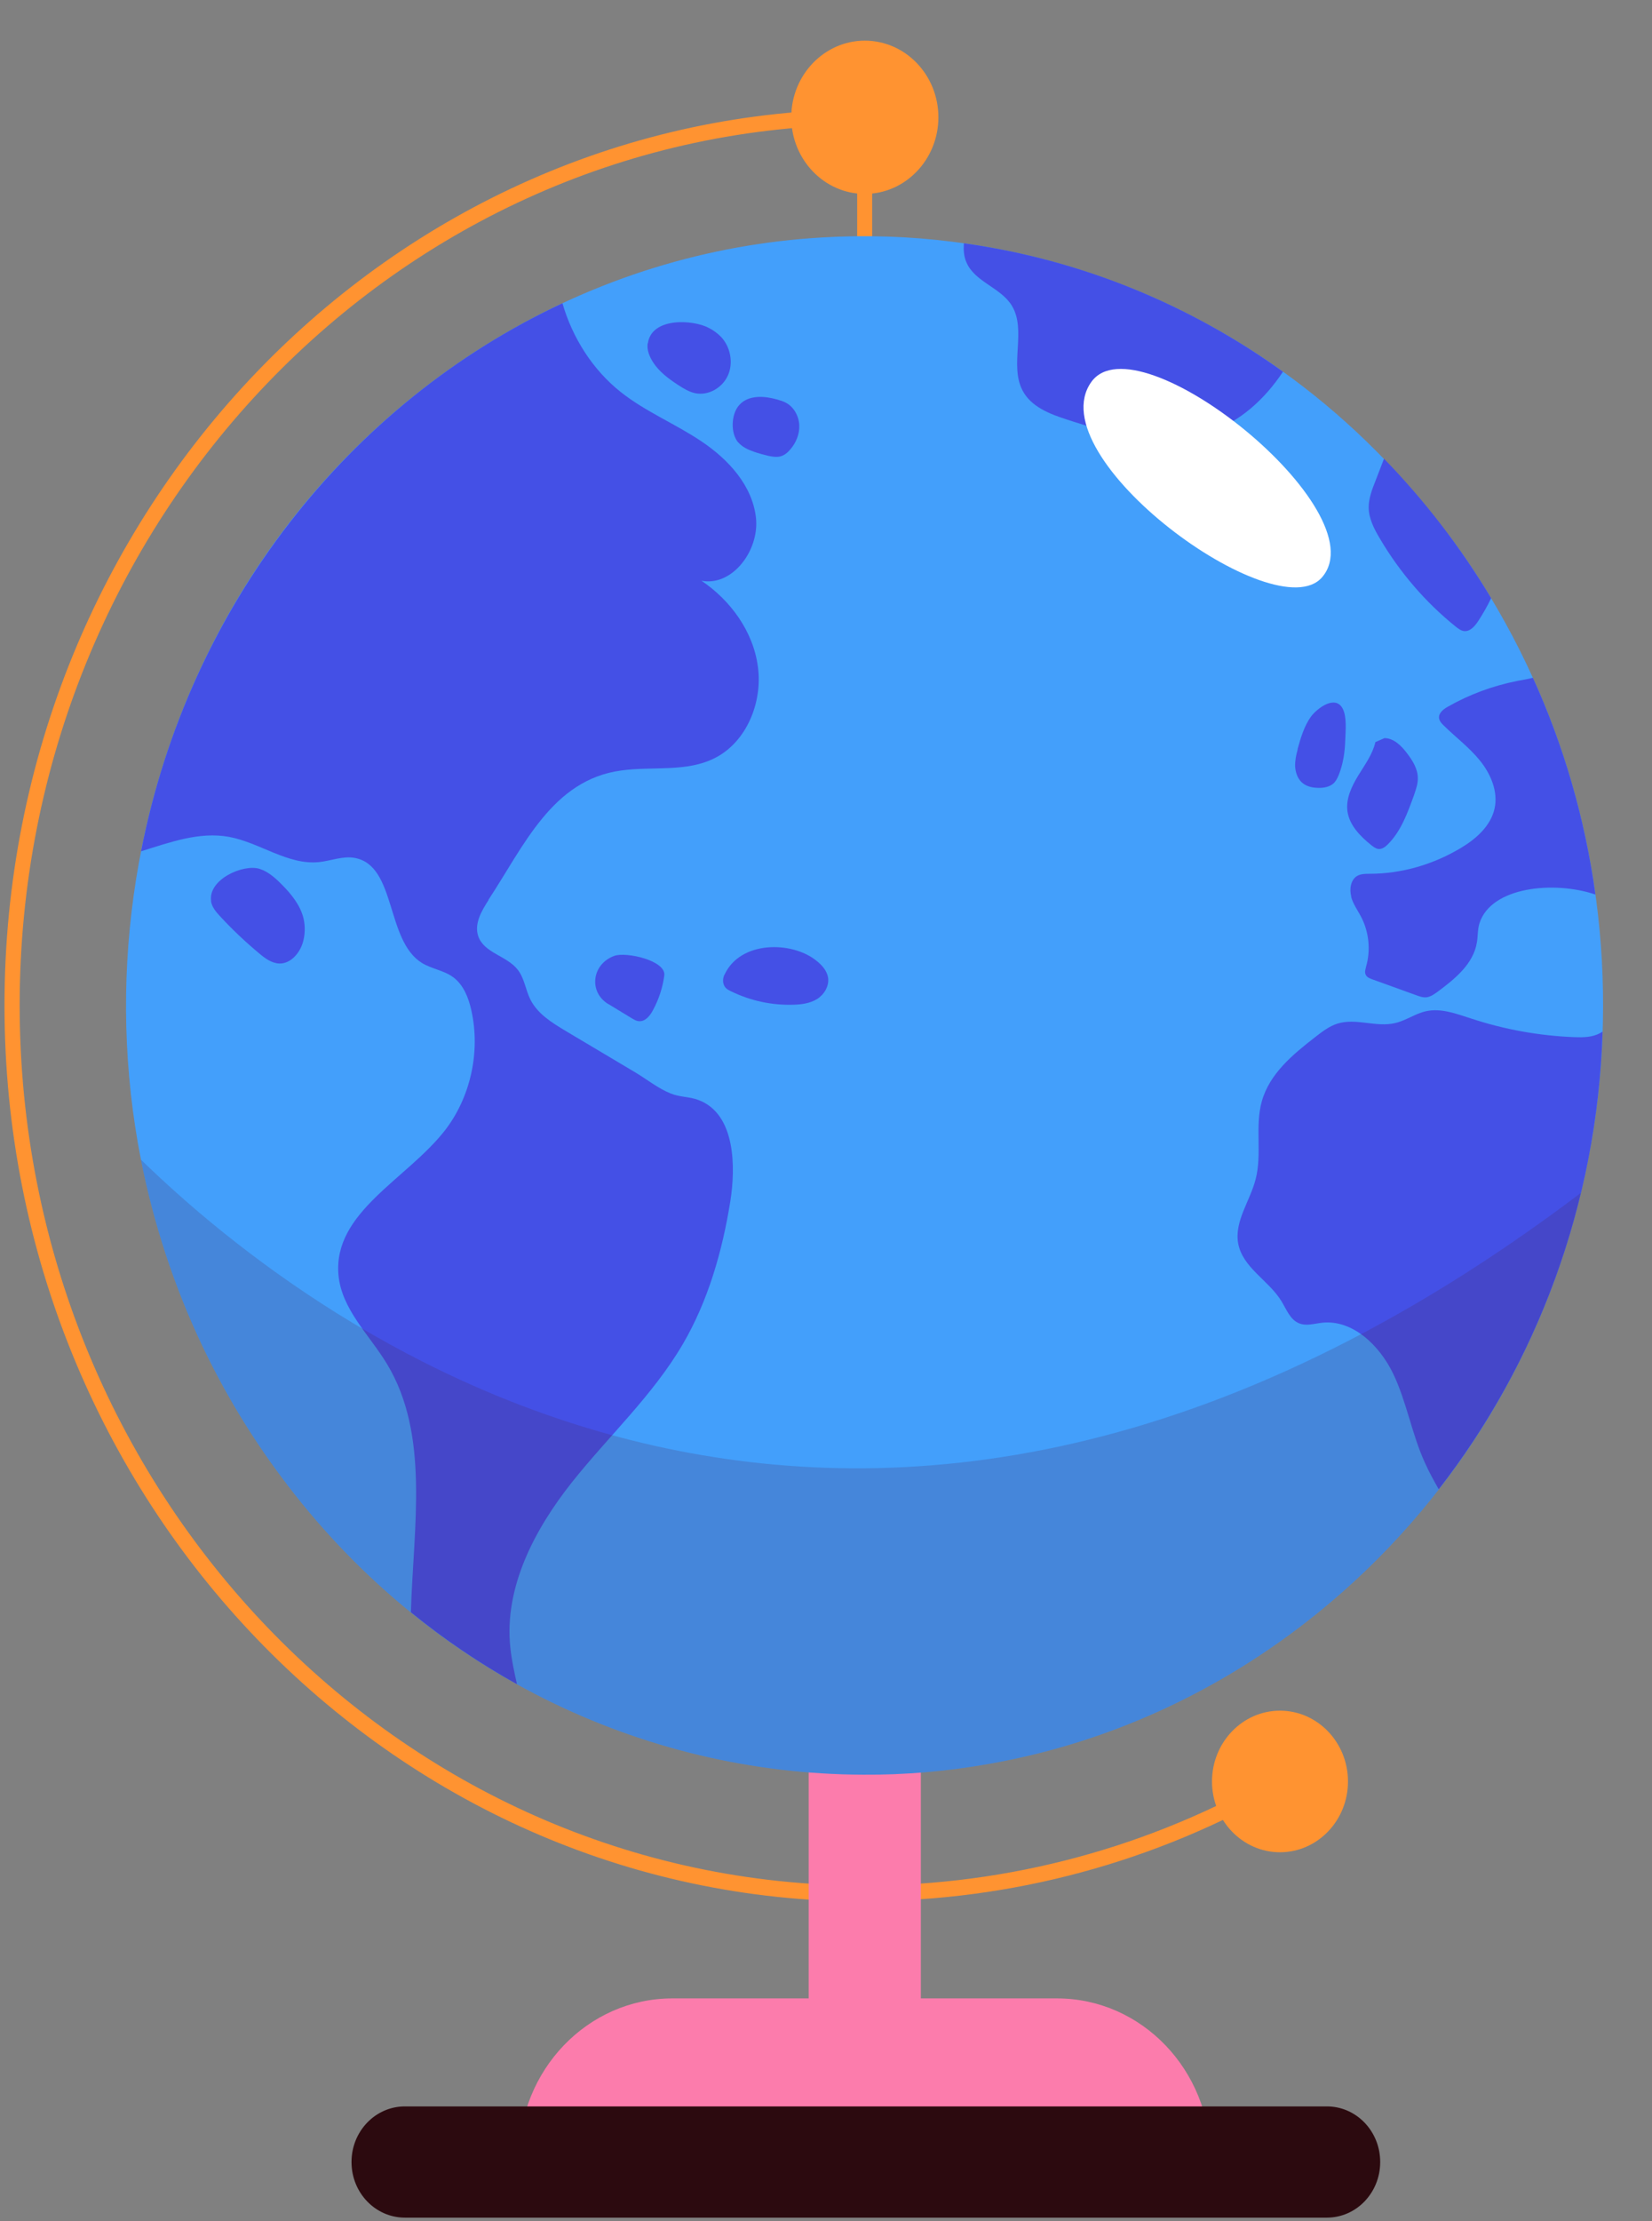
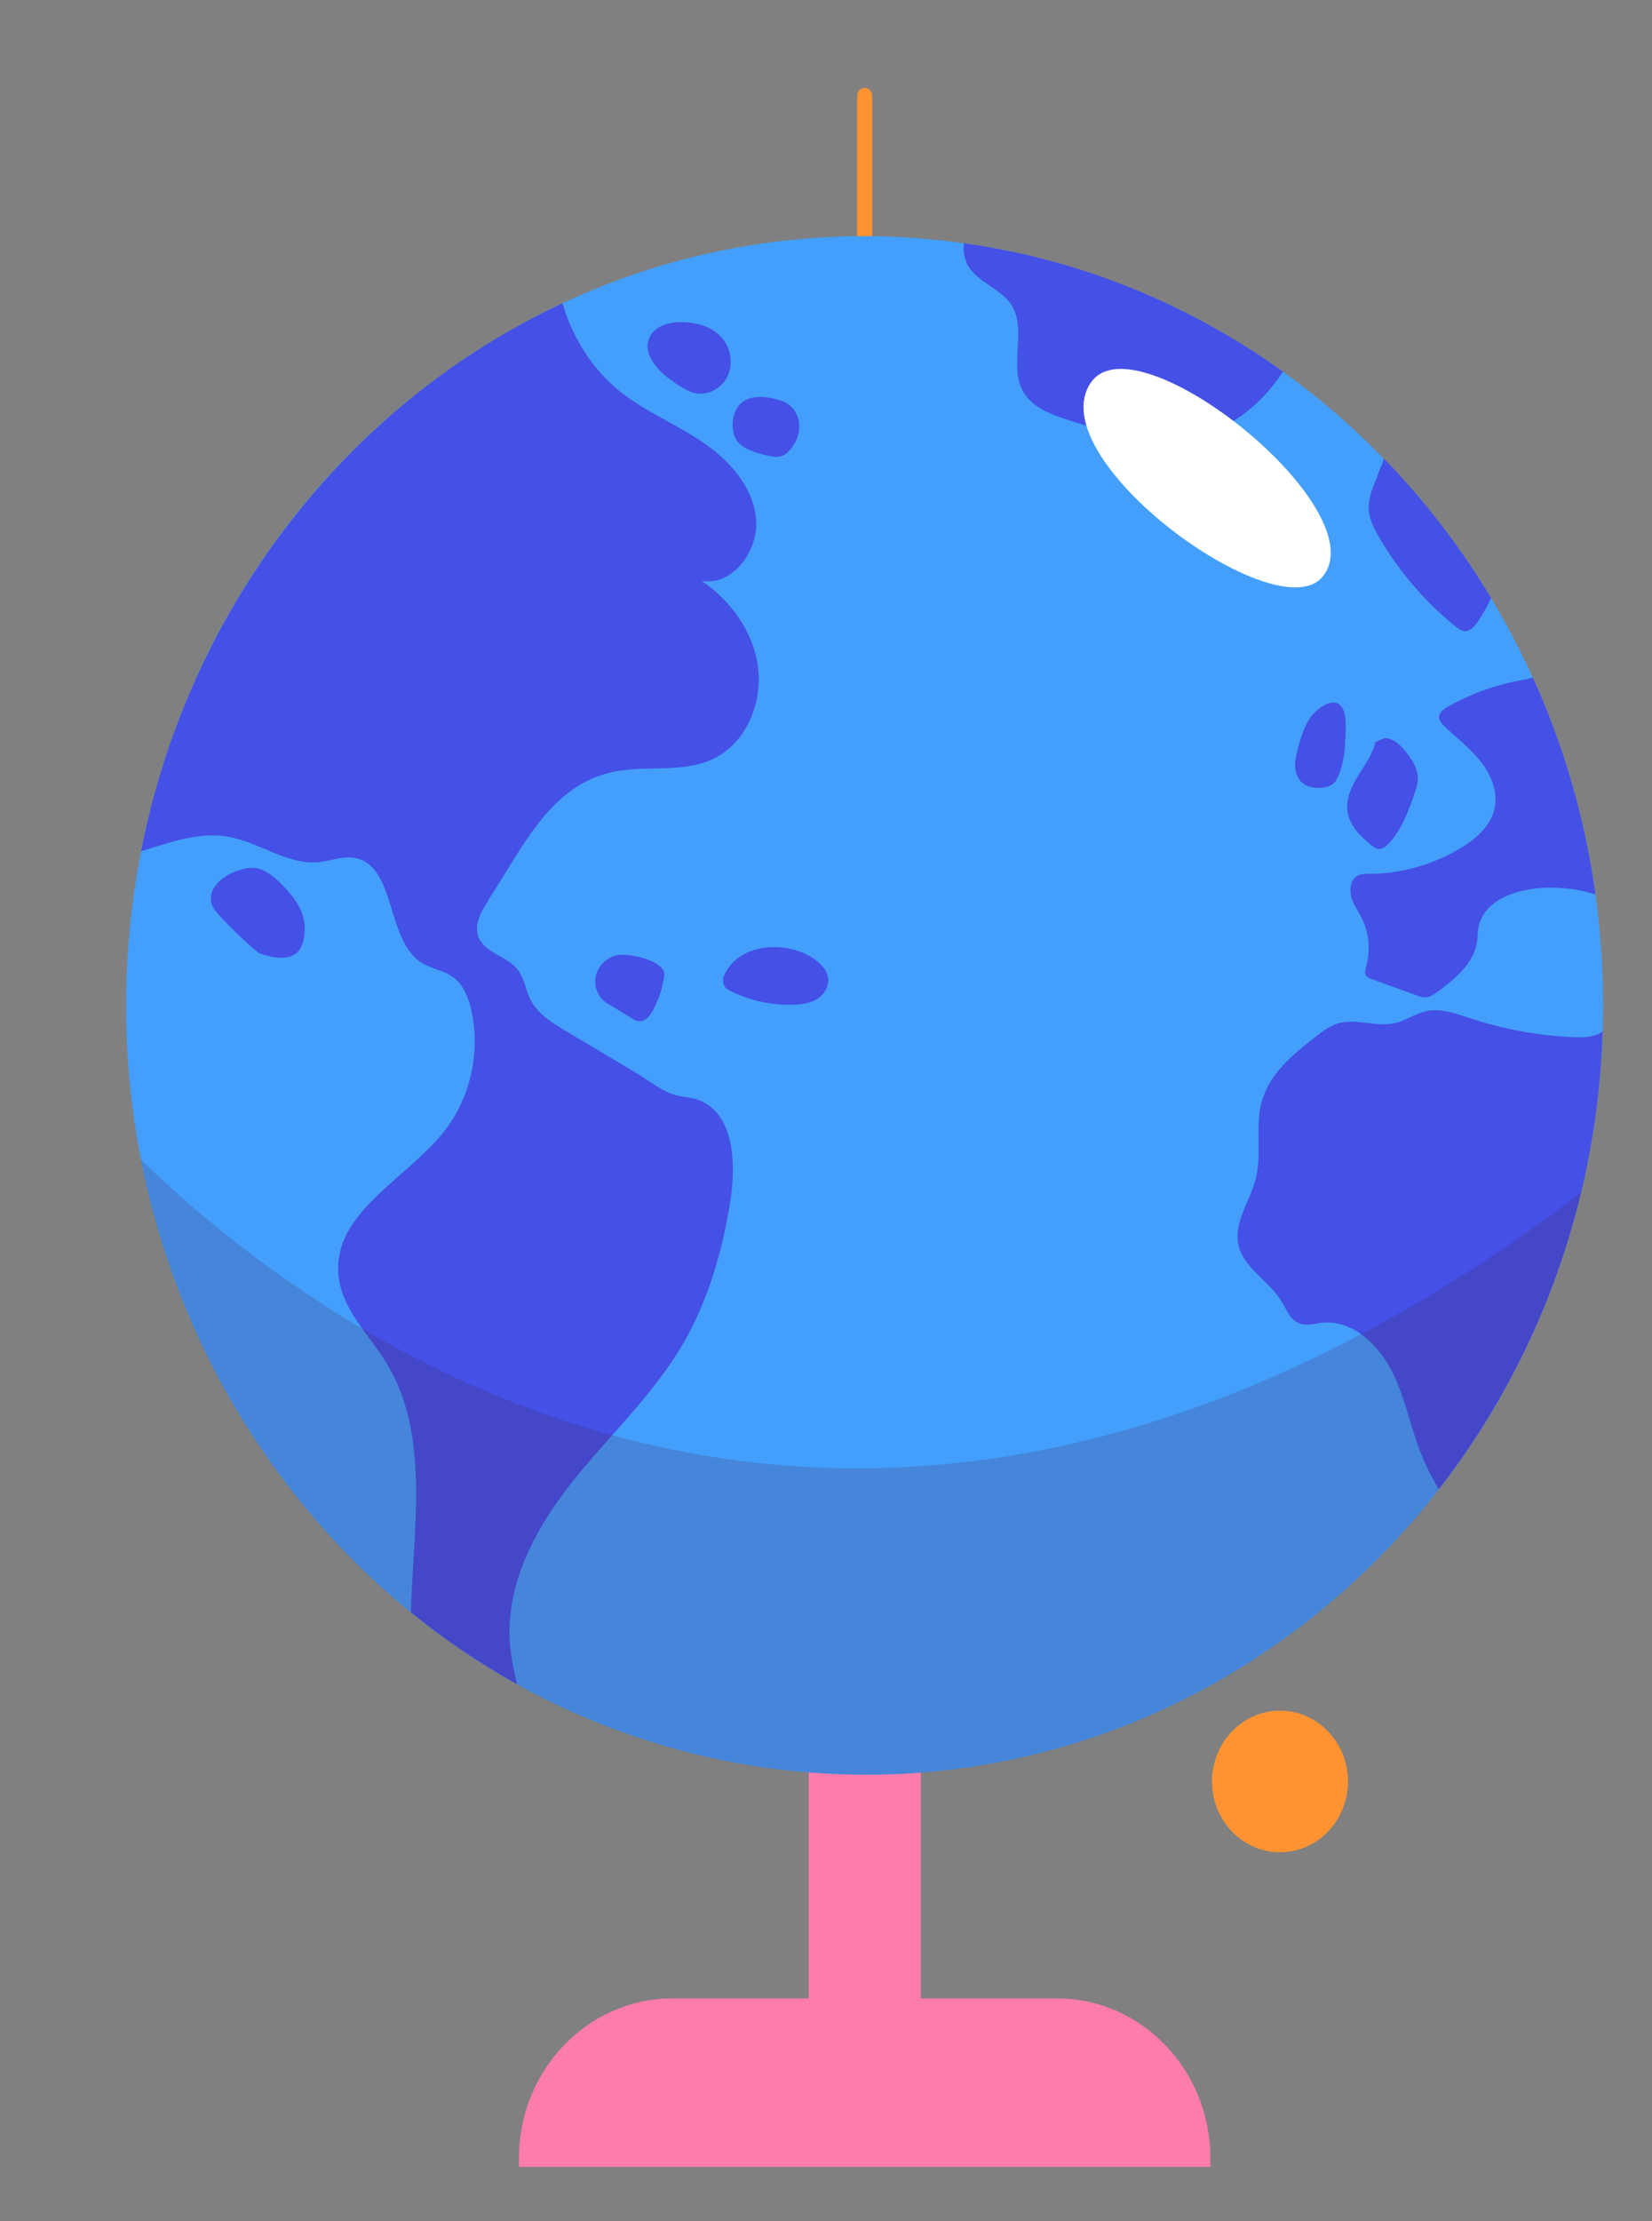
<svg xmlns="http://www.w3.org/2000/svg" width="32" height="43" viewBox="0 0 32 43" fill="none">
  <rect x="0" y="0" width="32" height="43" fill="#808080" stroke="none" />
-   <path d="M16.749 36.81C7.564 36.81 0.087 29.029 0.087 19.463C0.087 9.897 7.561 2.116 16.749 2.116C16.829 2.116 16.894 2.184 16.894 2.267C16.894 2.351 16.829 2.419 16.749 2.419C7.724 2.419 0.381 10.064 0.381 19.46C0.381 28.856 7.724 36.501 16.749 36.501C19.54 36.501 22.297 35.758 24.72 34.348C24.791 34.306 24.881 34.332 24.918 34.406C24.958 34.48 24.933 34.57 24.862 34.612C22.396 36.047 19.589 36.803 16.749 36.803L16.749 36.81Z" fill="#FF9331" />
  <path d="M17.837 32.662L15.664 32.662L15.664 39.349L17.837 39.349L17.837 32.662Z" fill="#FC7CAC" />
  <path d="M13.025 38.686L20.473 38.686C22.114 38.686 23.446 40.073 23.446 41.781L23.446 41.949L10.052 41.949L10.052 41.781C10.052 40.073 11.384 38.686 13.025 38.686Z" fill="#FC7CAC" />
-   <path d="M25.703 40.777L7.842 40.777C7.272 40.777 6.809 41.258 6.809 41.852L6.809 41.855C6.809 42.449 7.272 42.93 7.842 42.93L25.703 42.93C26.273 42.93 26.735 42.449 26.735 41.855L26.735 41.852C26.735 41.258 26.273 40.777 25.703 40.777Z" fill="#2C0A0F" />
  <path d="M26.111 34.487C26.111 33.73 25.52 33.116 24.794 33.116C24.068 33.116 23.477 33.73 23.477 34.487C23.477 35.243 24.068 35.857 24.794 35.857C25.52 35.857 26.111 35.243 26.111 34.487Z" fill="#FF9331" />
-   <path d="M18.177 2.271C18.177 1.45 17.537 0.787 16.752 0.787C15.967 0.787 15.327 1.453 15.327 2.271C15.327 3.088 15.967 3.754 16.752 3.754C17.537 3.754 18.177 3.088 18.177 2.271Z" fill="#FF9331" />
  <path d="M16.749 5.791C16.669 5.791 16.604 5.723 16.604 5.64L16.604 1.852C16.604 1.769 16.669 1.701 16.749 1.701C16.829 1.701 16.894 1.769 16.894 1.852L16.894 5.64C16.894 5.723 16.829 5.791 16.749 5.791Z" fill="#FF9331" />
  <path d="M28.052 10.341C28.15 10.473 28.246 10.608 28.342 10.743C30.23 13.459 31.114 16.638 31.049 19.772C31.028 20.892 30.883 22.008 30.62 23.099C29.869 26.217 28.144 29.11 25.514 31.233C23.592 32.784 21.407 33.75 19.163 34.145C18.353 34.29 17.534 34.361 16.718 34.355C12.462 34.342 8.256 32.363 5.447 28.588C4.844 27.781 4.337 26.931 3.917 26.05C3.367 24.891 2.974 23.681 2.73 22.449C2.065 19.064 2.557 15.518 4.121 12.458C5.039 10.659 6.33 9.028 7.978 7.696C8.494 7.281 9.029 6.904 9.576 6.576C11.557 5.376 13.736 4.723 15.921 4.597C16.768 4.546 17.617 4.574 18.458 4.681C19.558 4.819 20.643 5.089 21.691 5.492C22.216 5.691 22.733 5.926 23.233 6.193C24.47 6.846 25.628 7.696 26.661 8.735C27.152 9.227 27.613 9.761 28.042 10.338L28.052 10.341Z" fill="#439FFB" />
  <path d="M9.464 17.423C9.328 17.632 9.183 17.883 9.263 18.121C9.375 18.453 9.823 18.501 10.033 18.778C10.157 18.939 10.181 19.16 10.271 19.344C10.41 19.624 10.685 19.794 10.948 19.952C11.402 20.222 11.857 20.493 12.311 20.763C12.53 20.895 12.756 21.075 12.991 21.168C13.17 21.242 13.349 21.226 13.528 21.294C14.255 21.564 14.249 22.607 14.147 23.253C13.992 24.222 13.717 25.181 13.226 26.021C12.642 27.018 11.782 27.807 11.068 28.708C10.354 29.612 9.764 30.728 9.885 31.89C9.909 32.131 9.962 32.369 10.014 32.604C9.291 32.202 8.602 31.735 7.959 31.211C8.009 29.544 8.327 27.778 7.496 26.404C7.153 25.837 6.615 25.345 6.556 24.679C6.451 23.469 7.873 22.832 8.611 21.892C9.112 21.252 9.31 20.367 9.131 19.563C9.078 19.318 8.979 19.067 8.781 18.919C8.599 18.784 8.361 18.758 8.169 18.639C7.471 18.202 7.678 16.763 6.877 16.609C6.646 16.564 6.414 16.664 6.179 16.689C5.573 16.75 5.032 16.31 4.433 16.2C3.864 16.097 3.299 16.303 2.733 16.48C3.66 11.734 6.754 7.805 10.895 5.871C11.09 6.544 11.482 7.158 12.02 7.586C12.505 7.972 13.084 8.204 13.593 8.548C14.107 8.893 14.576 9.398 14.644 10.029C14.709 10.659 14.184 11.357 13.587 11.242C14.147 11.618 14.592 12.223 14.681 12.909C14.774 13.597 14.462 14.353 13.865 14.665C13.309 14.958 12.645 14.829 12.03 14.916C10.694 15.097 10.147 16.38 9.461 17.42L9.464 17.423Z" fill="#4450E6" />
  <path d="M24.853 7.194C24.5 7.728 24.021 8.162 23.434 8.365C22.538 8.674 21.561 8.416 20.662 8.12C20.331 8.014 19.969 7.873 19.806 7.557C19.549 7.065 19.889 6.389 19.599 5.916C19.382 5.562 18.878 5.459 18.718 5.073C18.668 4.957 18.662 4.835 18.671 4.71C20.943 5.025 23.048 5.9 24.849 7.194L24.853 7.194Z" fill="#4450E6" />
  <path d="M12.546 6.647C12.527 6.775 12.58 6.901 12.648 7.01C12.768 7.197 12.951 7.332 13.133 7.451C13.238 7.519 13.346 7.586 13.467 7.612C13.72 7.664 13.992 7.509 14.1 7.268C14.209 7.026 14.15 6.718 13.97 6.525C13.902 6.454 13.822 6.396 13.736 6.351C13.427 6.183 12.617 6.138 12.549 6.65L12.546 6.647Z" fill="#4450E6" />
  <path d="M14.301 8.564C14.378 8.655 14.493 8.706 14.604 8.745C14.697 8.777 14.79 8.803 14.885 8.825C14.963 8.841 15.04 8.854 15.117 8.835C15.191 8.815 15.256 8.764 15.306 8.703C15.42 8.574 15.491 8.4 15.482 8.227C15.473 8.053 15.377 7.879 15.228 7.799C15.17 7.766 15.108 7.75 15.043 7.731C14.817 7.667 14.505 7.638 14.323 7.837C14.159 8.014 14.147 8.388 14.301 8.568L14.301 8.564Z" fill="#4450E6" />
-   <path d="M4.087 17.445C4.105 17.561 4.186 17.655 4.263 17.738C4.501 17.996 4.754 18.234 5.02 18.456C5.134 18.552 5.261 18.646 5.409 18.652C5.623 18.659 5.799 18.462 5.864 18.253C5.91 18.102 5.916 17.935 5.879 17.777C5.817 17.523 5.644 17.31 5.462 17.127C5.335 16.998 5.199 16.876 5.032 16.821C4.717 16.718 4.025 17.024 4.09 17.445L4.087 17.445Z" fill="#4450E6" />
+   <path d="M4.087 17.445C4.105 17.561 4.186 17.655 4.263 17.738C4.501 17.996 4.754 18.234 5.02 18.456C5.623 18.659 5.799 18.462 5.864 18.253C5.91 18.102 5.916 17.935 5.879 17.777C5.817 17.523 5.644 17.31 5.462 17.127C5.335 16.998 5.199 16.876 5.032 16.821C4.717 16.718 4.025 17.024 4.09 17.445L4.087 17.445Z" fill="#4450E6" />
  <path d="M14.032 18.868C13.995 18.948 13.995 19.048 14.051 19.116C14.079 19.151 14.119 19.17 14.159 19.189C14.533 19.373 14.95 19.463 15.364 19.45C15.522 19.447 15.689 19.424 15.825 19.341C15.961 19.257 16.063 19.093 16.041 18.929C16.02 18.791 15.918 18.678 15.809 18.594C15.336 18.215 14.338 18.208 14.035 18.868L14.032 18.868Z" fill="#4450E6" />
  <path d="M11.785 19.437C11.931 19.527 12.079 19.617 12.224 19.704C12.277 19.736 12.329 19.769 12.388 19.769C12.505 19.772 12.595 19.659 12.651 19.55C12.762 19.344 12.836 19.119 12.867 18.887C12.91 18.594 12.125 18.421 11.9 18.504C11.464 18.662 11.396 19.202 11.782 19.437L11.785 19.437Z" fill="#4450E6" />
  <path d="M26.175 17.359C26.135 17.214 26.163 17.03 26.29 16.956C26.364 16.915 26.451 16.915 26.534 16.915C27.152 16.915 27.77 16.734 28.308 16.409C28.595 16.236 28.877 15.988 28.951 15.65C29.022 15.325 28.877 14.984 28.669 14.726C28.462 14.469 28.197 14.273 27.965 14.044C27.925 14.006 27.884 13.961 27.875 13.903C27.863 13.803 27.959 13.729 28.045 13.681C28.462 13.443 28.92 13.275 29.39 13.182C29.489 13.163 29.591 13.147 29.693 13.121C30.286 14.427 30.7 15.837 30.904 17.317C30.11 17.047 28.88 17.162 28.657 17.877C28.62 17.996 28.629 18.121 28.608 18.244C28.54 18.662 28.181 18.951 27.847 19.199C27.782 19.244 27.718 19.293 27.64 19.305C27.566 19.315 27.495 19.289 27.427 19.264C27.146 19.16 26.861 19.061 26.58 18.958C26.531 18.939 26.475 18.919 26.454 18.868C26.429 18.816 26.451 18.762 26.463 18.707C26.552 18.395 26.518 18.05 26.373 17.764C26.305 17.629 26.212 17.507 26.172 17.362L26.175 17.359Z" fill="#4450E6" />
  <path d="M31.043 19.968C30.938 23.321 29.764 26.394 27.869 28.83C27.773 28.663 27.68 28.492 27.603 28.321C27.347 27.765 27.251 27.144 26.985 26.59C26.719 26.04 26.2 25.544 25.613 25.606C25.458 25.622 25.301 25.677 25.159 25.615C24.988 25.544 24.917 25.342 24.819 25.184C24.571 24.782 24.071 24.541 23.984 24.071C23.907 23.643 24.213 23.253 24.321 22.832C24.451 22.343 24.305 21.805 24.442 21.32C24.593 20.782 25.044 20.412 25.474 20.078C25.607 19.975 25.743 19.868 25.903 19.817C26.265 19.701 26.657 19.894 27.028 19.804C27.235 19.756 27.415 19.621 27.622 19.576C27.912 19.511 28.206 19.624 28.487 19.714C29.139 19.93 29.819 20.052 30.502 20.078C30.669 20.084 30.845 20.081 30.994 20C31.012 19.991 31.031 19.978 31.046 19.968L31.043 19.968Z" fill="#4450E6" />
  <path d="M26.642 14.366C26.586 14.607 26.435 14.807 26.308 15.016C26.181 15.225 26.067 15.463 26.101 15.708C26.141 15.981 26.352 16.191 26.562 16.361C26.605 16.393 26.648 16.429 26.701 16.435C26.772 16.442 26.837 16.393 26.886 16.342C27.14 16.088 27.266 15.734 27.39 15.393C27.427 15.283 27.467 15.174 27.464 15.058C27.461 14.881 27.362 14.723 27.257 14.585C27.146 14.437 26.997 14.289 26.818 14.289" fill="#4450E6" />
  <path d="M25.137 14.508C25.106 14.614 25.084 14.726 25.087 14.836C25.094 14.948 25.131 15.061 25.208 15.138C25.291 15.219 25.406 15.248 25.517 15.251C25.631 15.257 25.758 15.238 25.842 15.155C25.885 15.109 25.913 15.048 25.937 14.99C26.018 14.781 26.052 14.553 26.058 14.328C26.064 14.154 26.092 13.88 26.009 13.719C25.866 13.443 25.511 13.713 25.393 13.874C25.264 14.051 25.192 14.292 25.134 14.505L25.137 14.508Z" fill="#4450E6" />
  <path d="M28.883 11.583C28.809 11.737 28.725 11.882 28.633 12.024C28.568 12.123 28.475 12.229 28.36 12.217C28.299 12.21 28.246 12.168 28.197 12.13C27.613 11.66 27.112 11.078 26.726 10.421C26.617 10.238 26.515 10.041 26.512 9.826C26.512 9.652 26.574 9.482 26.639 9.321C26.695 9.173 26.753 9.028 26.809 8.88C27.597 9.691 28.296 10.598 28.886 11.583L28.883 11.583Z" fill="#4450E6" />
  <path d="M21.138 7.396C20.105 8.851 24.714 12.217 25.61 11.174C26.713 9.89 22.031 6.138 21.138 7.396Z" fill="white" />
  <g style="mix-blend-mode:multiply" opacity="0.2">
    <path d="M30.62 23.099C29.869 26.217 28.144 29.11 25.514 31.233C23.592 32.784 21.407 33.75 19.163 34.145C18.353 34.29 17.534 34.361 16.718 34.355C12.462 34.342 8.256 32.363 5.447 28.588C4.844 27.781 4.337 26.931 3.917 26.05C3.367 24.891 2.974 23.681 2.73 22.449C6.114 25.744 16.582 33.708 30.614 23.099L30.62 23.099Z" fill="#492455" />
  </g>
</svg>